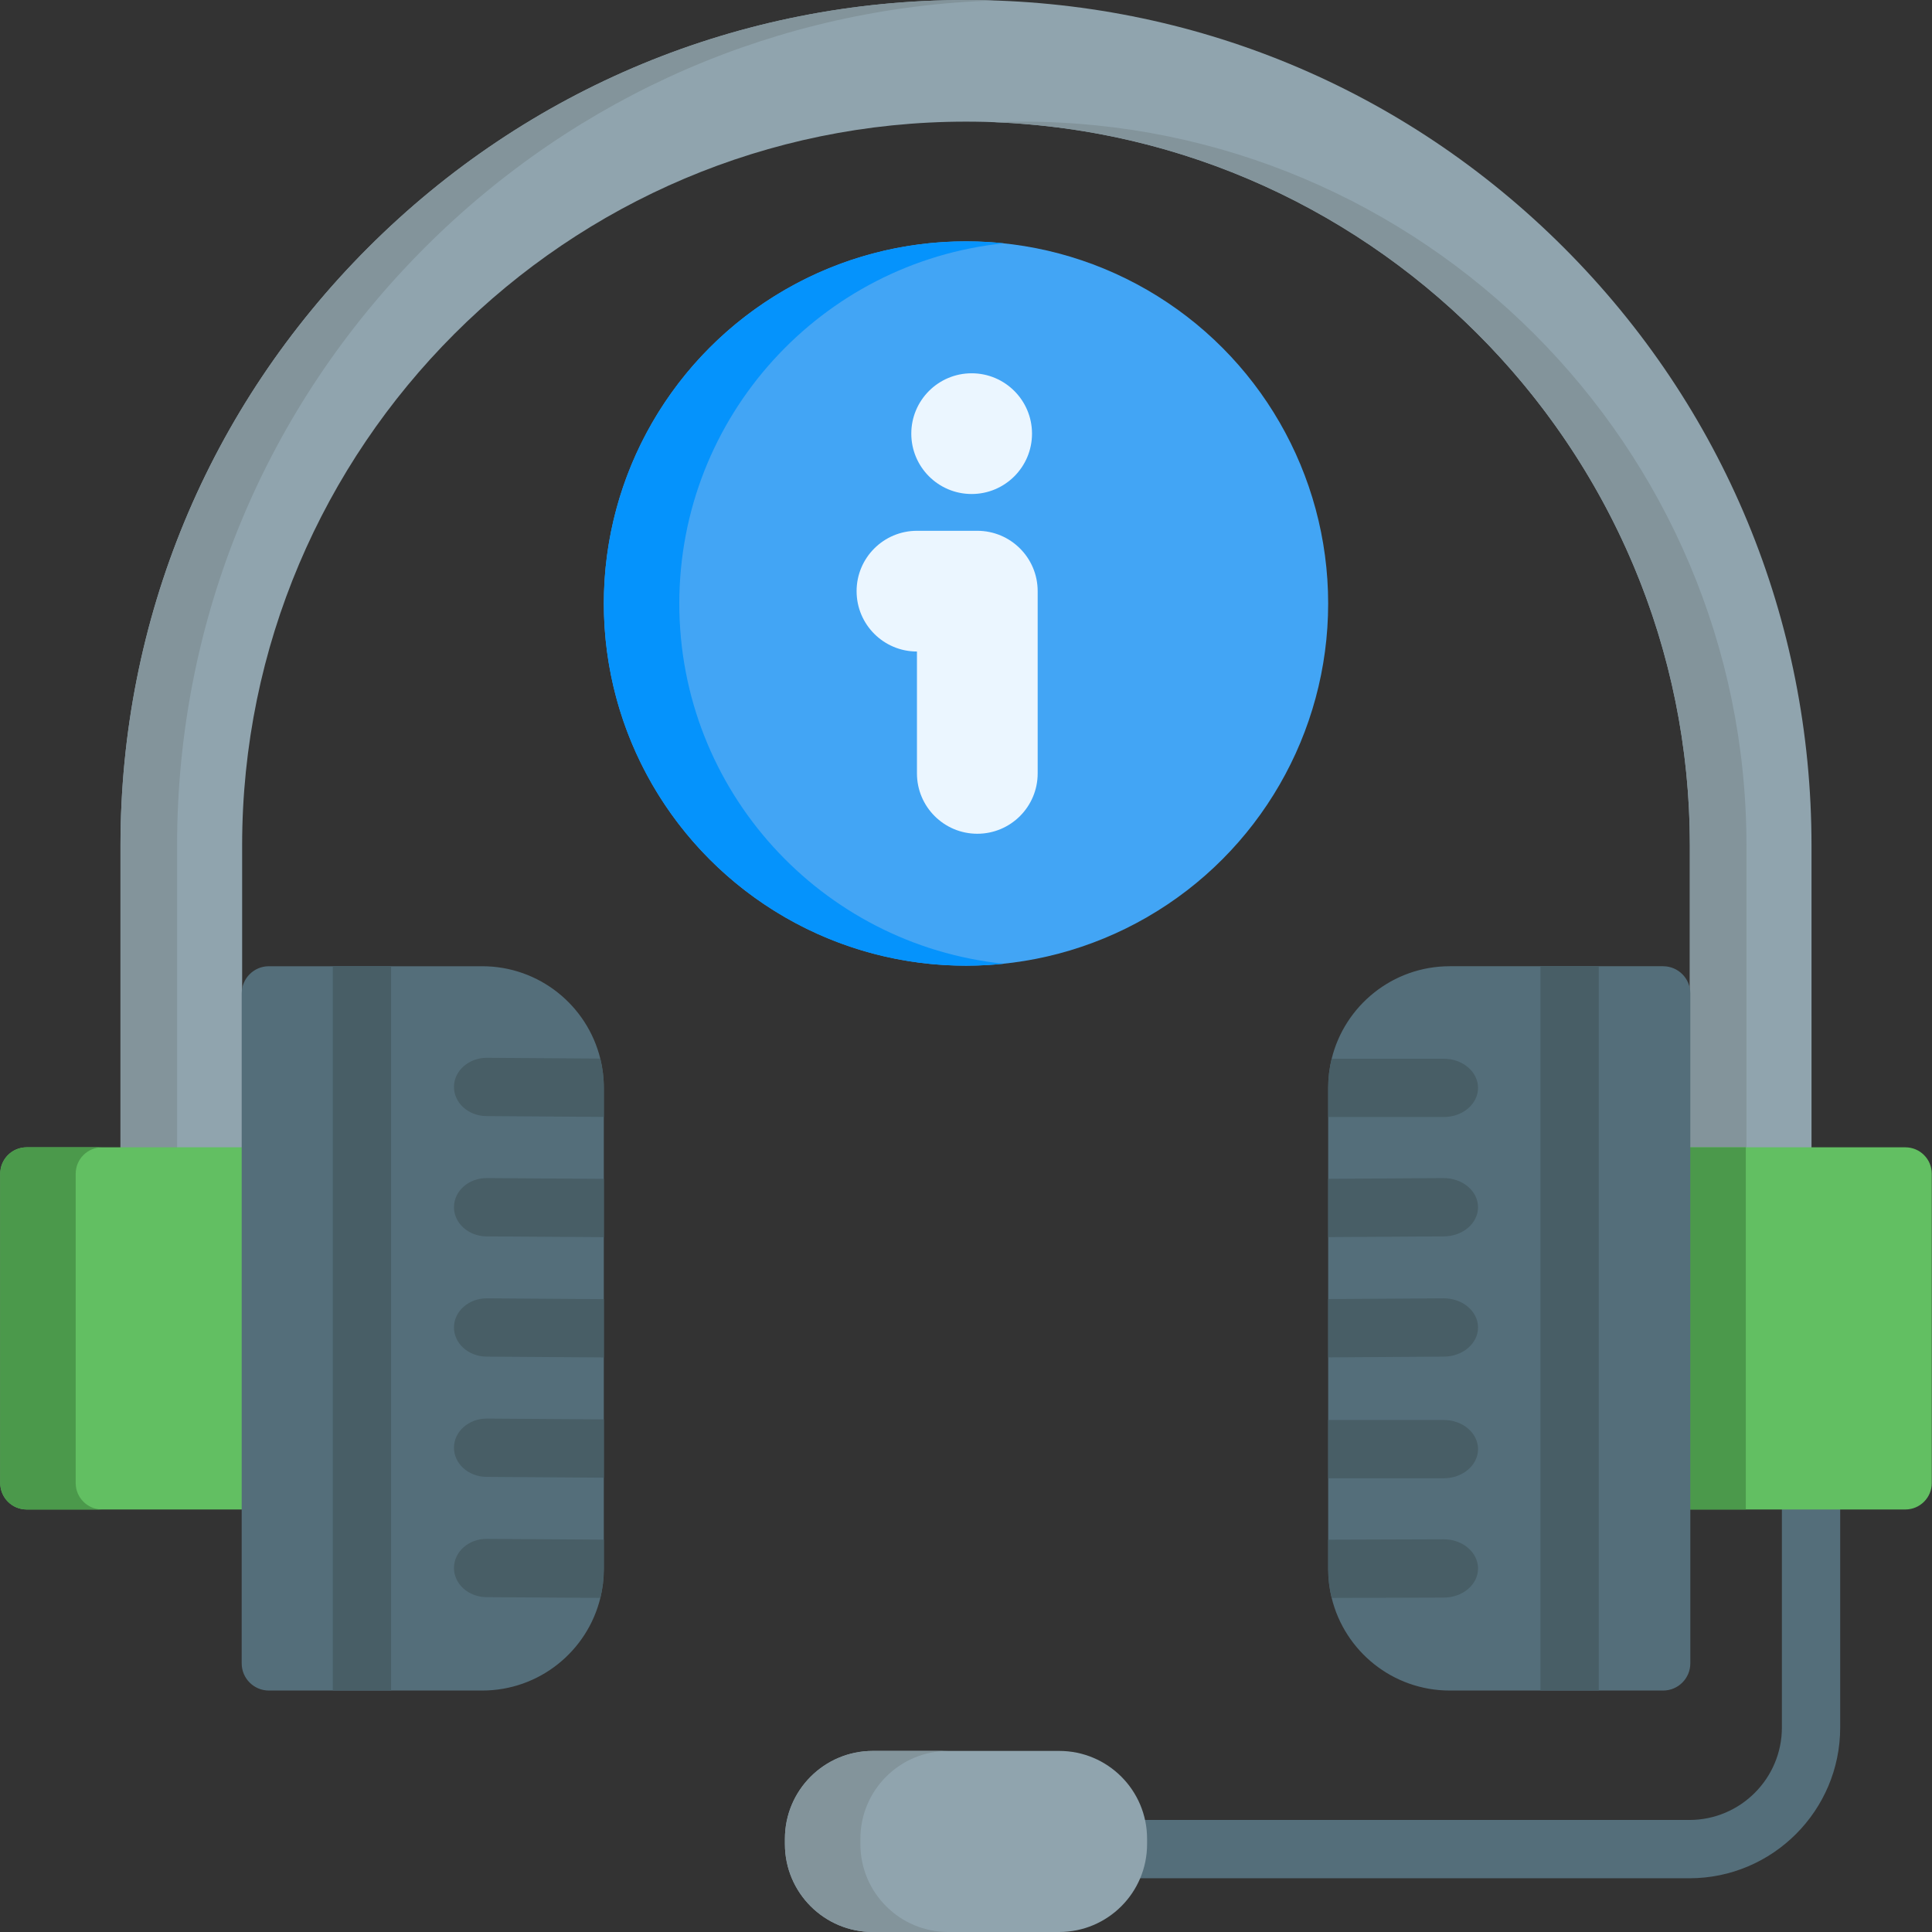
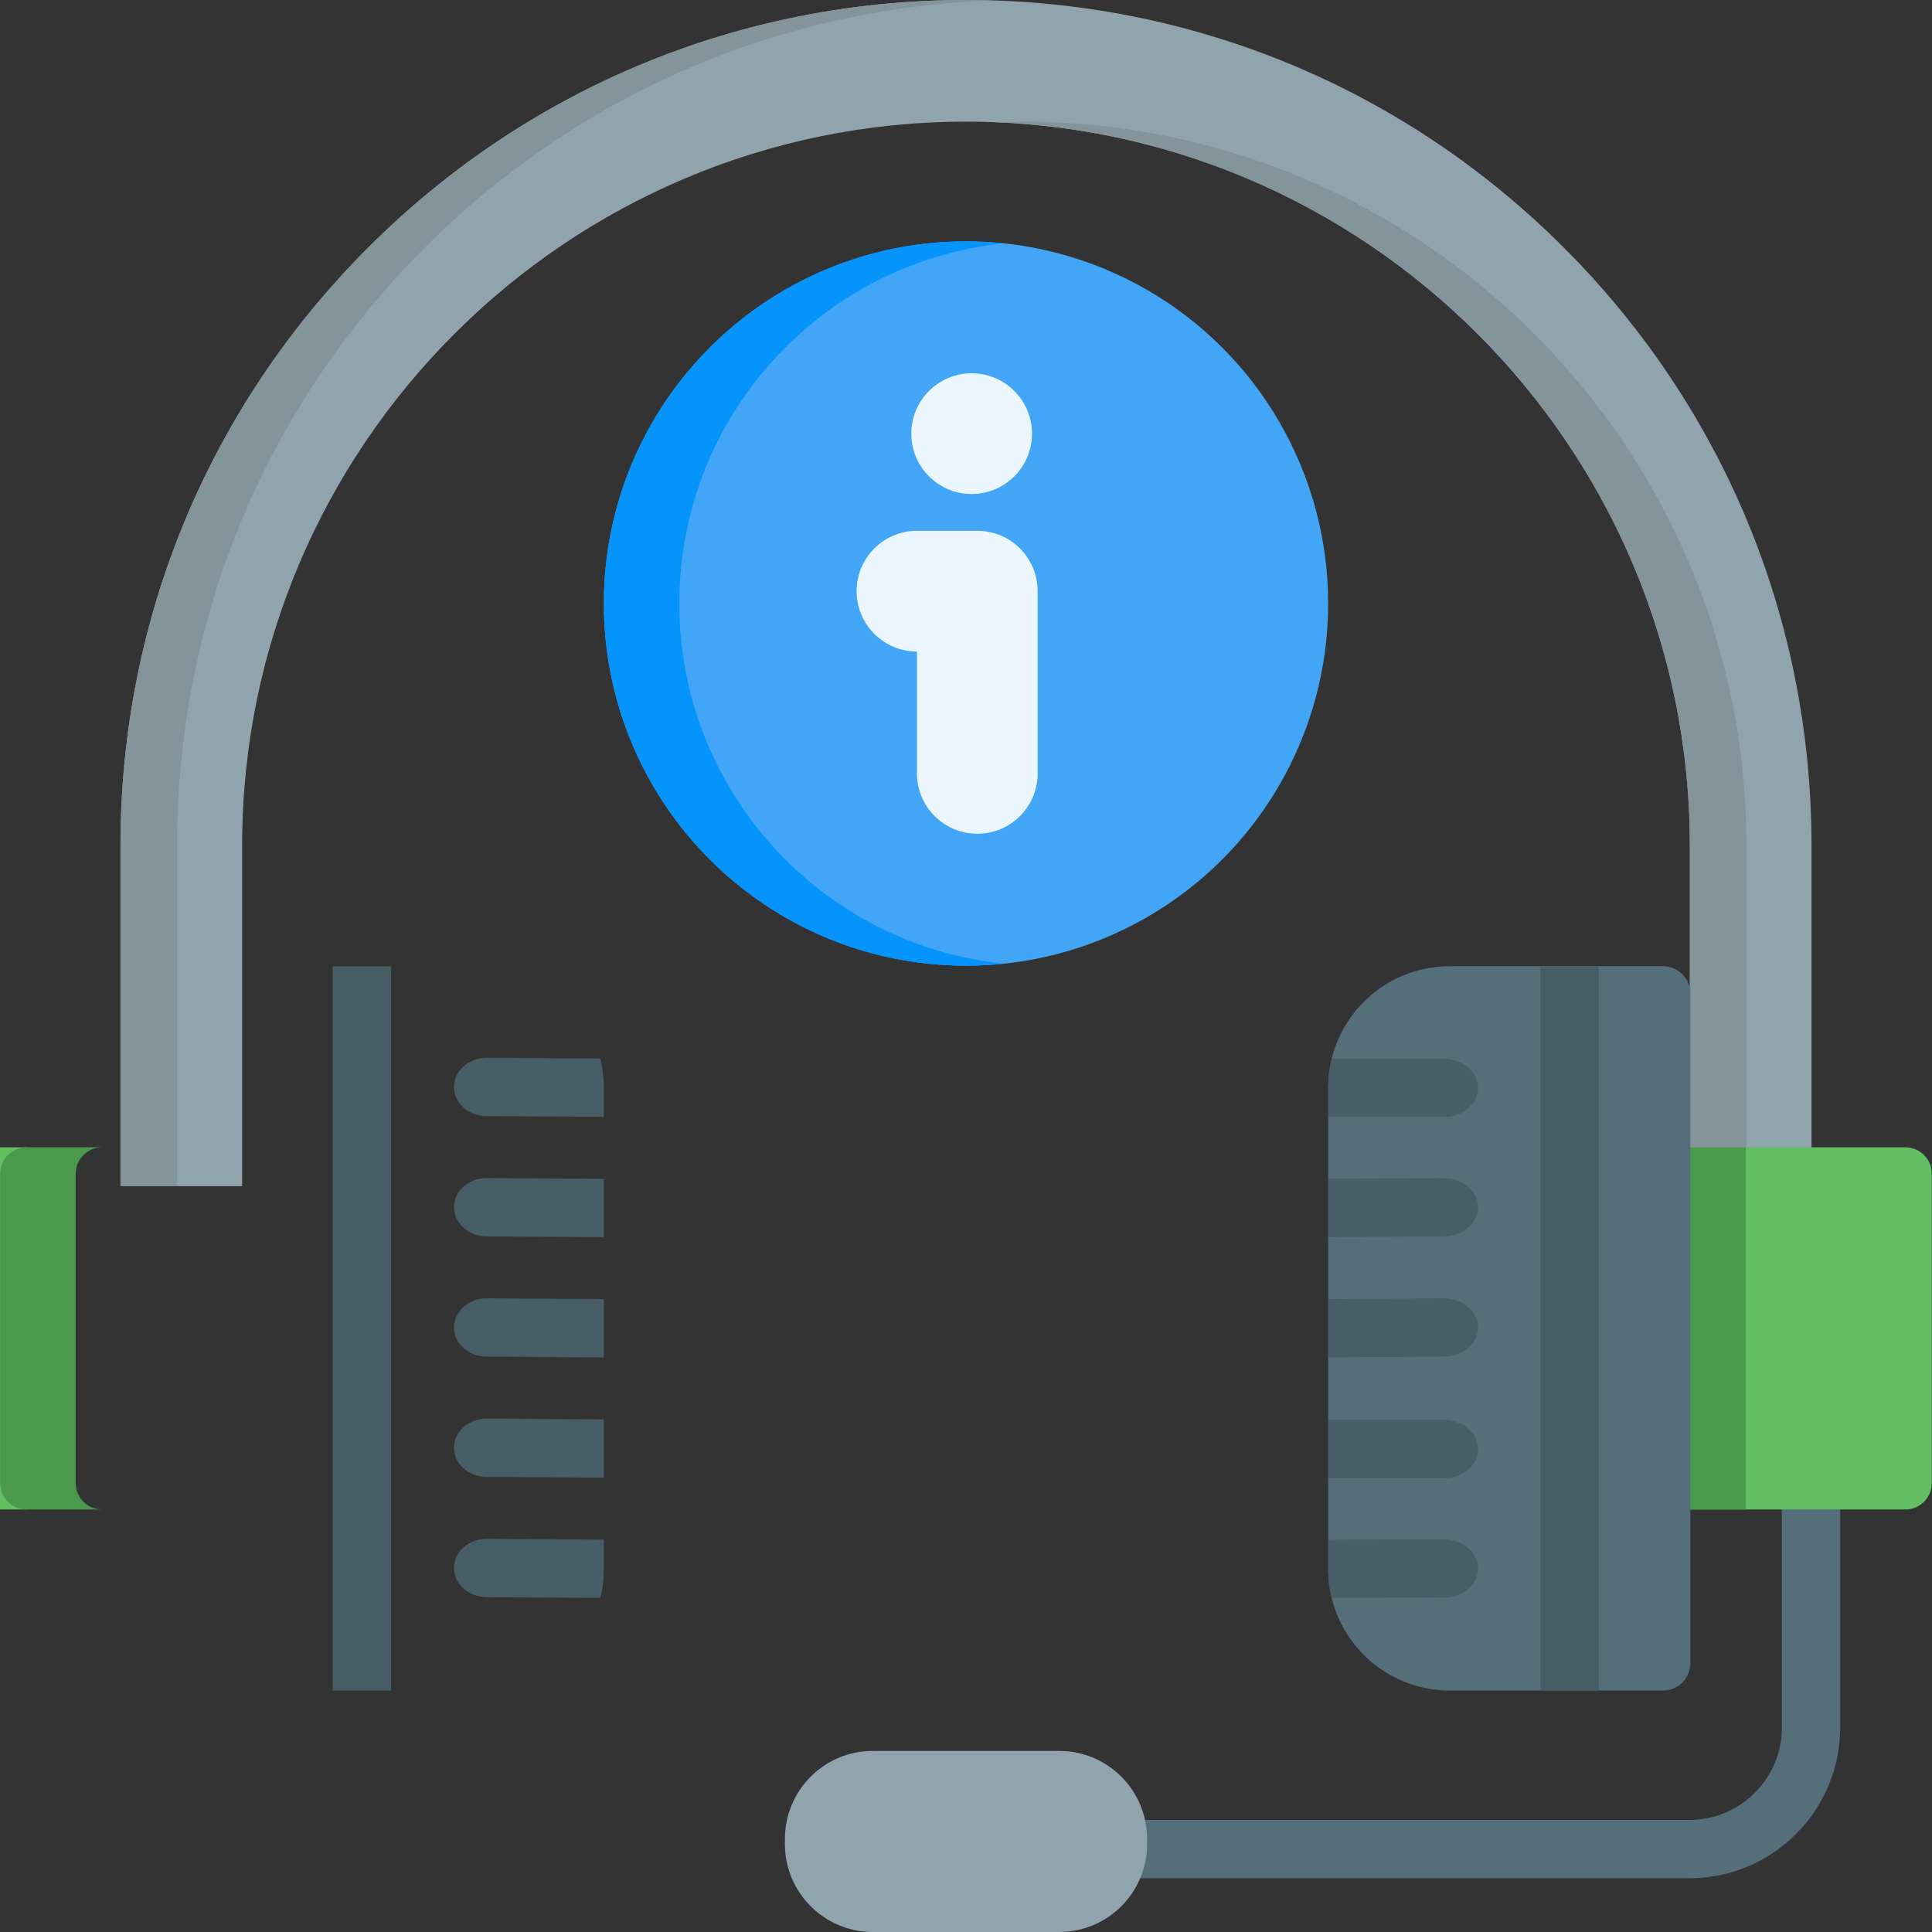
<svg xmlns="http://www.w3.org/2000/svg" id="Capa_1" height="512" viewBox="0 0 512 512" width="512">
  <rect x="0" y="0" width="512" height="512" fill="#333333" stroke="none" />
  <g>
    <g>
      <g>
        <path d="m447.709 497.76h-154.02c-4.266 0-7.725-3.458-7.725-7.725s3.458-7.725 7.725-7.725h154.02c13.516 0 24.512-10.996 24.512-24.512v-68.071c0-4.267 3.458-7.725 7.725-7.725s7.725 3.458 7.725 7.725v68.071c0 22.036-17.927 39.962-39.962 39.962z" fill="#546e7a" />
      </g>
    </g>
    <g>
      <path d="m480.069 314.349h-32.238v-90.281c0-105.776-86.055-191.831-191.831-191.831s-191.831 86.055-191.831 191.831v90.281h-32.238v-90.281c0-59.851 23.307-116.12 65.629-158.44 42.321-42.321 98.589-65.628 158.44-65.628s116.119 23.307 158.44 65.628 65.629 98.589 65.629 158.44z" fill="#90a4ae" />
    </g>
    <g fill="#83949b">
      <path d="m112.56 65.628c40.548-40.548 93.901-63.642 150.94-65.506-2.494-.081-4.993-.122-7.5-.122-59.851 0-116.119 23.307-158.44 65.628s-65.629 98.589-65.629 158.44v90.281h15v-90.281c0-59.85 23.308-116.119 65.629-158.44z" />
      <path d="m271 32.237c-2.513 0-5.01.048-7.5.145 102.312 3.955 184.331 88.423 184.331 191.687v90.281h15v-90.281c0-105.777-86.055-191.832-191.831-191.832z" />
    </g>
    <path d="m280.692 512h-49.384c-12.866 0-23.297-10.43-23.297-23.297v-1.395c0-12.866 10.43-23.297 23.297-23.297h49.384c12.866 0 23.297 10.43 23.297 23.297v1.395c0 12.867-10.431 23.297-23.297 23.297z" fill="#90a4ae" />
-     <path d="m228.011 488.703v-1.395c0-12.866 10.43-23.297 23.297-23.297h-20c-12.866 0-23.297 10.43-23.297 23.297v1.395c0 12.866 10.43 23.297 23.297 23.297h20c-12.866 0-23.297-10.43-23.297-23.297z" fill="#83949b" />
    <circle cx="256" cy="159.939" fill="#42a5f5" r="95.977" />
    <path d="m180.023 159.939c0-49.63 37.67-90.459 85.977-95.46-3.287-.34-6.623-.517-10-.517-53.007 0-95.977 42.97-95.977 95.977s42.97 95.977 95.977 95.977c3.377 0 6.721-.175 10.008-.515-48.307-5.001-85.985-45.832-85.985-95.462z" fill="#0593fc" />
    <g fill="#ebf6ff">
      <path d="m227.006 156.663c0 8.834 7.162 15.996 15.996 15.996v32.298c0 8.834 7.162 15.996 15.996 15.996 8.834 0 15.996-7.162 15.996-15.996v-48.294c0-8.834-7.162-15.996-15.996-15.996h-15.996c-8.835 0-15.996 7.162-15.996 15.996z" />
      <circle cx="257.498" cy="114.921" r="15.996" />
    </g>
-     <path d="m7.061 400.027h67.284v-95.977h-67.284c-3.866 0-7 3.134-7 7v81.977c0 3.866 3.134 7 7 7z" fill="#62bf62" />
+     <path d="m7.061 400.027v-95.977h-67.284c-3.866 0-7 3.134-7 7v81.977c0 3.866 3.134 7 7 7z" fill="#62bf62" />
    <path d="m20.061 393.027v-81.977c0-3.866 3.134-7 7-7h-20c-3.866 0-7 3.134-7 7v81.977c0 3.866 3.134 7 7 7h20c-3.866 0-7-3.134-7-7z" fill="#4b994b" />
    <path d="m437.655 400.027h67.284c3.866 0 7-3.134 7-7v-81.977c0-3.866-3.134-7-7-7h-67.284z" fill="#62bf62" />
    <path d="m437.655 304.05h25v95.977h-25z" fill="#4b994b" />
-     <path d="m160.02 288.299v127.476c0 2.647-.319 5.222-.917 7.683-3.45 14.1-16.16 24.554-31.321 24.554h-56.523c-3.982 0-7.21-3.228-7.21-7.21v-177.531c0-3.982 3.228-7.21 7.21-7.21h56.523c15.13 0 27.819 10.413 31.3 24.471.608 2.483.938 5.089.938 7.767z" fill="#546e7a" />
    <g>
      <g>
        <g>
          <path d="m88.191 256.062h15.449v191.95h-15.449z" fill="#485e66" />
        </g>
        <g>
          <path d="m160.02 288.299v7.694l-31.104-.216c-4.789-.031-8.641-3.512-8.61-7.786.041-4.243 3.914-7.663 8.682-7.663h.062l30.033.206c.607 2.481.937 5.087.937 7.765z" fill="#485e66" />
        </g>
        <g>
          <path d="m160.02 312.41v15.449l-31.104-.206c-4.789-.041-8.641-3.523-8.61-7.786.041-4.264 3.903-7.704 8.744-7.663z" fill="#485e66" />
        </g>
        <g>
          <path d="m160.02 344.287v15.449l-31.104-.216c-4.789-.031-8.641-3.522-8.61-7.786.041-4.243 3.914-7.663 8.682-7.663h.062z" fill="#485e66" />
        </g>
        <g>
          <path d="m160.02 408.02v7.755c0 2.647-.319 5.222-.917 7.683l-30.188-.196c-4.789-.041-8.641-3.522-8.61-7.786.041-4.264 3.903-7.704 8.744-7.663z" fill="#485e66" />
        </g>
        <g>
          <path d="m160.02 376.153v15.449l-31.104-.216c-4.789-.031-8.641-3.512-8.61-7.786.041-4.243 3.914-7.663 8.682-7.663h.062z" fill="#485e66" />
        </g>
      </g>
    </g>
    <path d="m447.951 263.271v177.531c0 3.982-3.228 7.21-7.21 7.21h-56.523c-15.161 0-27.87-10.454-31.31-24.544-.608-2.462-.927-5.036-.927-7.694v-127.475c0-2.657.319-5.253.927-7.725 3.461-14.079 16.17-24.513 31.31-24.513h56.523c3.982.001 7.21 3.229 7.21 7.21z" fill="#546e7a" />
    <g>
      <path d="m408.236 256.062h15.449v191.95h-15.449z" fill="#485e66" />
    </g>
    <g>
      <g>
        <path d="m391.695 288.299c0 4.264-4.068 7.725-9.094 7.725h-30.62v-7.725c0-2.657.319-5.253.927-7.725h29.693c5.026 0 9.094 3.461 9.094 7.725z" fill="#485e66" />
      </g>
      <g>
        <path d="m391.695 319.867c.041 4.264-4.007 7.745-9.022 7.786l-30.692.196v-15.449l30.548-.196h.072c4.995 0 9.053 3.419 9.094 7.663z" fill="#485e66" />
      </g>
      <g>
        <path d="m391.695 351.733c.041 4.264-4.007 7.755-9.022 7.786l-30.692.206v-15.459l30.548-.196h.072c4.995 0 9.053 3.42 9.094 7.663z" fill="#485e66" />
      </g>
      <g>
        <path d="m391.695 384.032c0 4.264-4.068 7.725-9.094 7.725h-30.62v-15.449h30.62c5.026 0 9.094 3.46 9.094 7.724z" fill="#485e66" />
      </g>
      <g>
        <path d="m391.695 415.631c.021 4.264-4.037 7.735-9.063 7.745l-29.724.093c-.608-2.462-.927-5.036-.927-7.694v-7.745l30.589-.103h.031c5.005 0 9.073 3.44 9.094 7.704z" fill="#485e66" />
      </g>
    </g>
  </g>
</svg>